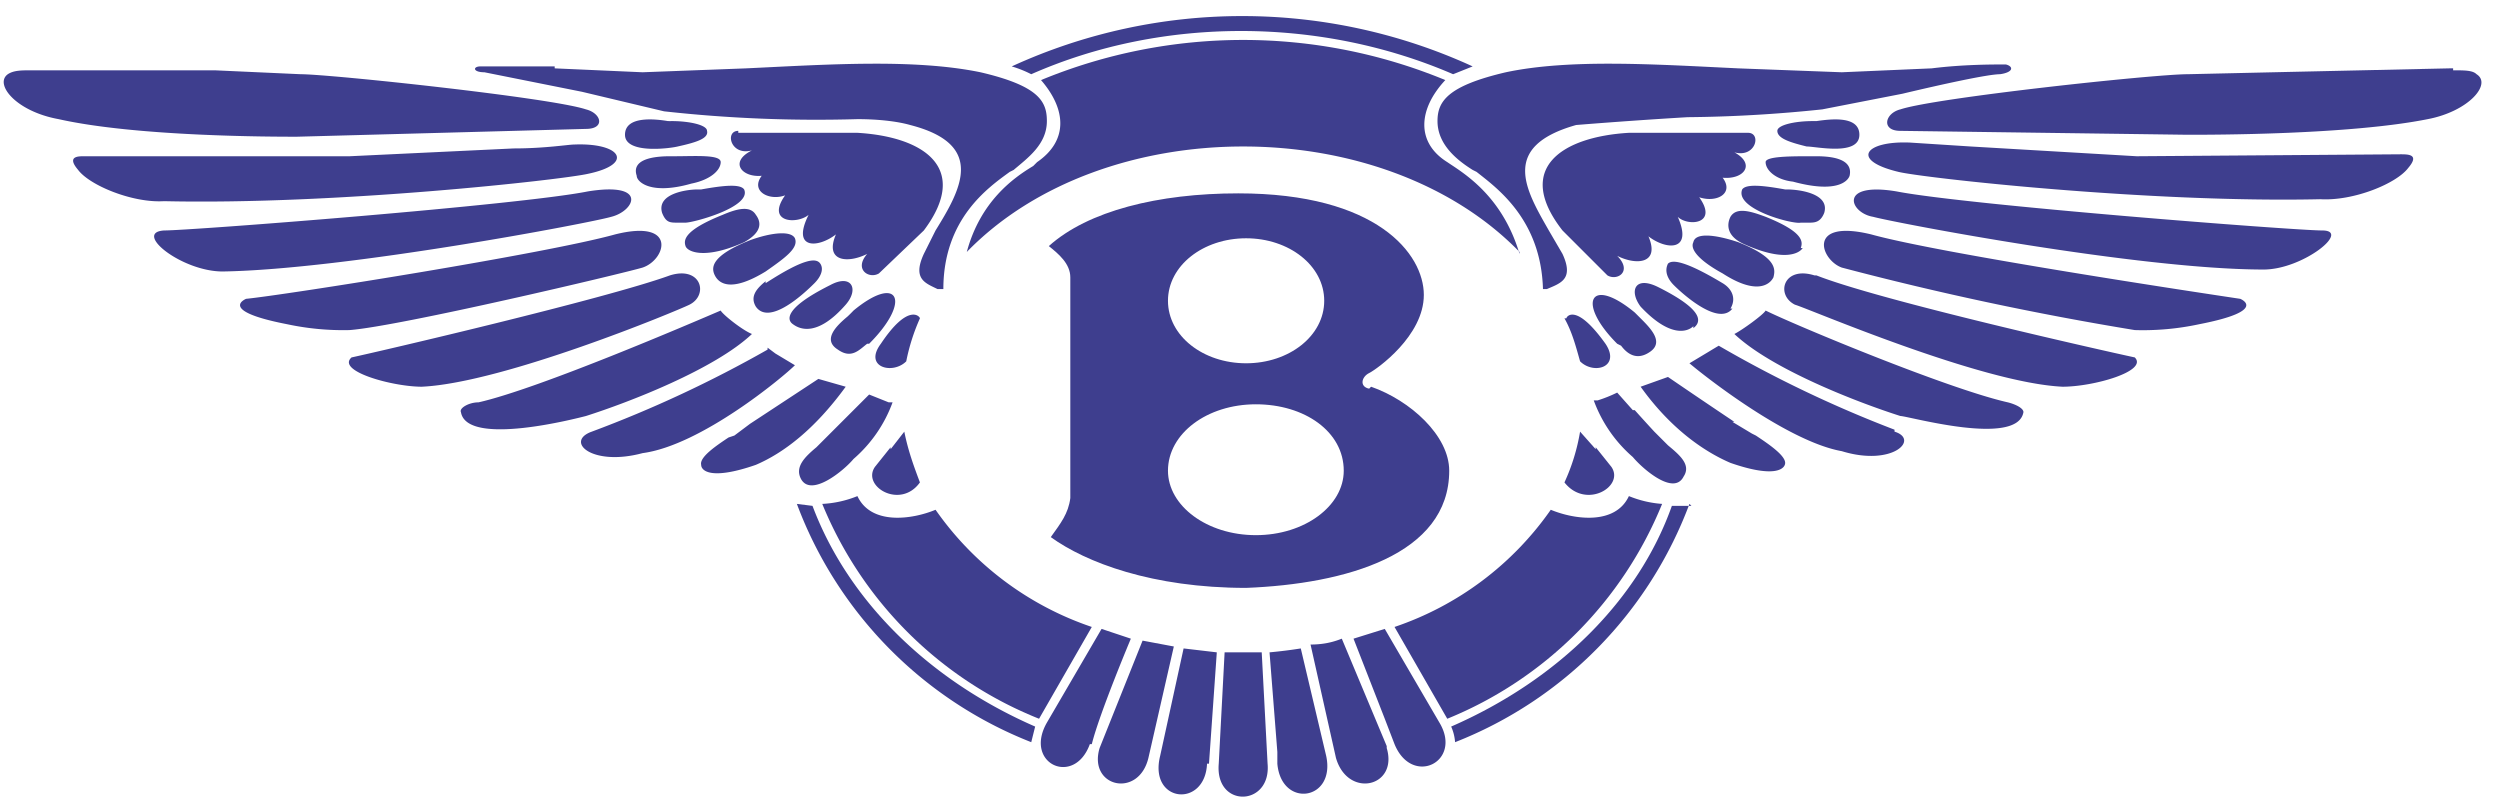
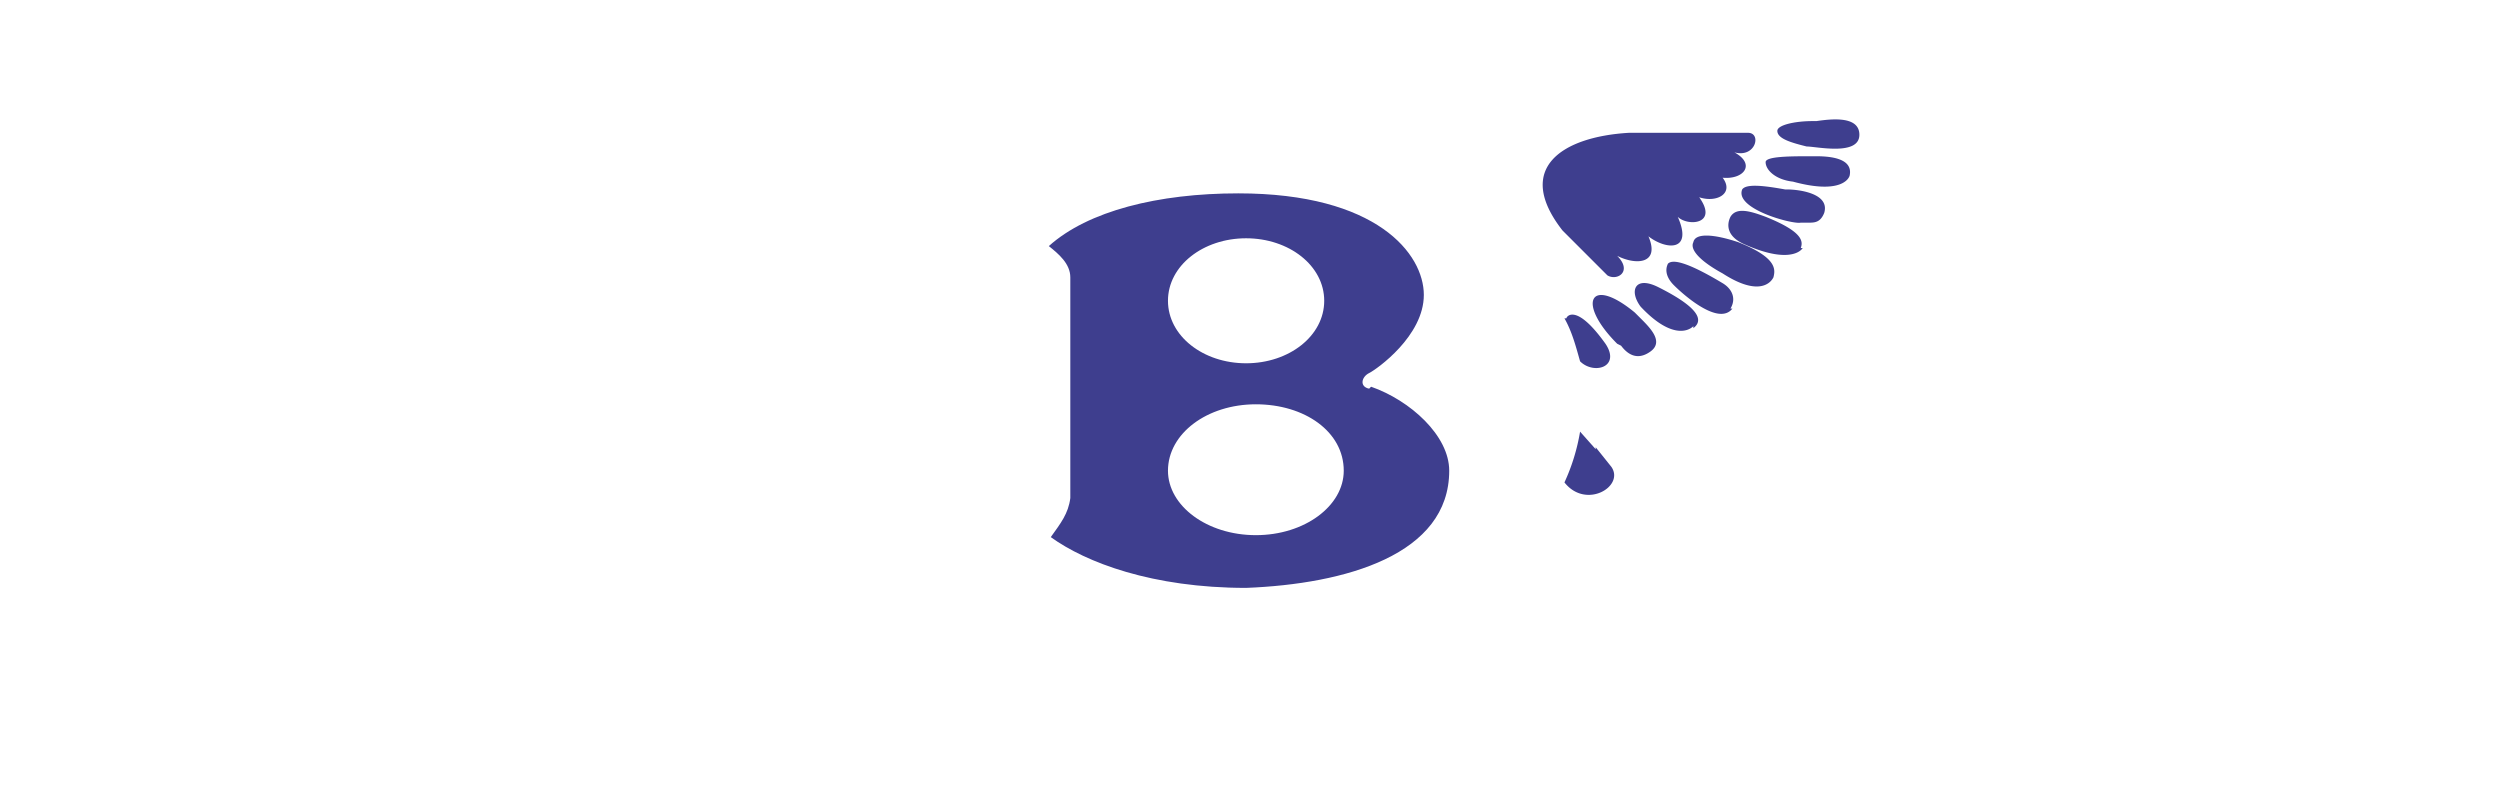
<svg xmlns="http://www.w3.org/2000/svg" width="128" height="41" fill="none">
-   <path fill="#3E3E8E" d="M47.1 16.3a10.2 10.2 0 0 0-.7 2.2c-.7.7-2.2.3-1.3-.9 1.4-2.1 2-1.4 2-1.3ZM45.6 23l.7-.9c.2 1 .5 1.8.8 2.6-1 1.4-3 .2-2.3-.8l.8-1ZM75.4 3.4l-1 .4c-6.7-2.9-14.8-3-21.6 0a5.8 5.8 0 0 0-1-.4 28.3 28.3 0 0 1 23.6 0Zm-47 0h-3.8c-.4 0-.4.3.2.3l5 1 4.2 1a70.9 70.9 0 0 0 9.9.4c1 0 2 .1 2.7.3 3.9 1 2.6 3.3 1.3 5.4l-.6 1.2c-.6 1.3.1 1.5.7 1.8h.3c0-3.6 2.3-5.2 3.4-6l.2-.1c.7-.6 1.7-1.3 1.7-2.5 0-1-.4-1.8-3.4-2.5-3.4-.7-7.8-.4-12-.2l-5.3.2-4.5-.2ZM52.8 38a21 21 0 0 1-12-12.2l.8.1c1.8 4.8 5.9 8.9 11.4 11.3l-.2.8Zm3 .1c-.8 2.2-3.4 1-2.2-1.1l2.8-4.8 1.5.5s-1.6 3.8-2 5.4Zm3 .7c-.5 2.1-3.1 1.5-2.5-.5l2.2-5.5 1.6.3-1.3 5.7Zm3 .3c-.1 2.3-3 2-2.4-.4l1.2-5.5 1.7.2-.4 5.7Zm.6 0 .3-5.7h1.9l.3 5.7c.2 2.2-2.7 2.3-2.5 0Z" />
-   <path fill="#3E3E8E" d="M.4 3.8c.3-.2.7-.2 1.2-.2H11l4.4.2C16.9 3.8 28.2 5 30 5.6c.8.2 1 1 0 1L15.2 7C14 7 7 7 3 6.1.8 5.7-.3 4.3.4 3.8Zm4 4.2h13.5l8.4-.4c1.6 0 2.8-.2 3.1-.2 2.4-.1 3.1 1 .7 1.5-1.3.3-12.9 1.6-21.7 1.4-1.6.1-3.8-.8-4.4-1.6-.6-.7 0-.7.3-.7Zm4 3.8c1.4 0 18.2-1.3 21.7-2 3.1-.5 2.4 1 1.2 1.3-1 .3-13.6 2.7-19.9 2.8-2.1 0-4.6-2-3-2.1Zm4.2 3.5c2-.2 15.3-2.3 18.9-3.3 3.2-.8 2.6 1.3 1.4 1.7-1 .3-12.4 3-15 3.2a13.7 13.7 0 0 1-3.2-.3c-3.6-.7-2.1-1.3-2.1-1.3Zm5.4 3c1.4-.3 13-3 16.3-4.2 1.6-.5 2 1 1 1.5-.6.3-9.5 4-13.7 4.2-1.5 0-4.4-.8-3.6-1.5Zm18.9-2.4c-1.4.6-9.3 4-12.4 4.7-.5 0-1 .3-.9.5.3 1.8 6 .3 6.4.2 2.2-.7 6.6-2.4 8.5-4.2-.5-.2-1.5-1-1.6-1.2Zm2.4 2a62 62 0 0 1-9 4.2c-1.4.5 0 1.8 2.6 1.1 3-.4 7.2-3.9 7.8-4.5l-1-.6-.4-.3Zm-.9 3.8-.8.6-.3.1c-.6.4-1.5 1-1.4 1.4 0 .3.5.8 2.8 0 1.4-.6 3-1.8 4.6-4l-1.4-.4-3.5 2.3Zm5.2-.6-1 1-.8.8c-.6.5-1.1 1-.8 1.6.5 1 2.2-.4 2.7-1a7 7 0 0 0 2-2.9h-.2l-1-.4-.9.9Zm.3 4.3c.7 1.5 2.8 1.2 4 .7a16 16 0 0 0 8 6l-2.7 4.7a20 20 0 0 1-11.1-11 5.5 5.5 0 0 0 1.8-.4ZM37.8 6.8H43.9c3.4.2 5.8 1.8 3.4 5L45 14c-.5.3-1.3-.2-.6-1-1 .5-2.2.4-1.6-1-.9.7-2.3.8-1.4-1-.6.5-2.2.4-1.2-1-.8.3-1.8-.2-1.2-1-1 .1-1.7-.7-.5-1.3-1.1.3-1.4-1-.7-1Zm-3.4-.6a6.7 6.7 0 0 1-.2 0c-.6-.1-2.2-.3-2.2.7s2.3.7 2.7.6c.9-.2 1.6-.4 1.5-.8 0-.3-.9-.5-1.8-.5Zm.1 1.8h-.2c-.7 0-2 .1-1.7 1 0 .3.7 1 2.8.4 1-.2 1.5-.7 1.5-1.1 0-.4-1.3-.3-2.4-.3Zm1.2 1.7c-.5 0-2.1.2-1.8 1.2.2.5.4.5.8.5h.4c.4 0 3.4-.8 3-1.7-.2-.3-1.1-.2-2.2 0a4.8 4.8 0 0 1-.2 0ZM37 11c-2 .8-2 1.3-1.9 1.6.1.3 1 .7 3-.2.9-.5.9-1 .6-1.4-.3-.5-1-.3-1.7 0Zm1.4 1.3c-2 .8-2 1.4-1.8 1.8.2.4.8.9 2.6-.2 1-.7 1.7-1.2 1.5-1.7-.2-.4-1.2-.3-2.3.1Zm.8 2.1c-.5.4-.8.8-.5 1.3.7 1 2.5-.7 3-1.2.3-.3.5-.7.3-1-.2-.3-.8-.3-2.8 1Zm3.3.2c-2.4 1.2-2.2 1.8-1.9 2 .4.3 1.3.6 2.7-1 .7-.8.3-1.6-.8-1Zm.9 1.6c-.6.5-1.3 1.2-.5 1.7.7.5 1.1 0 1.5-.3h.1c2.2-2.2 1.5-3.6-.8-1.7a7.4 7.4 0 0 1-.3.3Z" />
  <path fill="#3E3E8E" fill-rule="evenodd" d="M70.2 19.8c2 .7 4 2.5 4 4.3 0 4.3-5.3 5.8-10.4 6-4.8 0-8.2-1.3-10-2.6.5-.7.9-1.2 1-2V14.2c0-.7-.6-1.2-1.1-1.6 2-1.8 5.6-2.7 9.7-2.7 7.1 0 9.5 3.1 9.5 5.2s-2.4 3.8-2.8 4c-.4.2-.5.7 0 .8Zm-6.4-1.2c2.2 0 4-1.4 4-3.2 0-1.8-1.8-3.2-4-3.2s-4 1.4-4 3.2c0 1.8 1.8 3.2 4 3.2Zm.5 8.8c2.5 0 4.5-1.5 4.5-3.3 0-2-2-3.4-4.5-3.4s-4.5 1.5-4.5 3.4c0 1.8 2 3.3 4.5 3.3Z" clip-rule="evenodd" />
-   <path fill="#3E3E8E" d="M77.8 13c-.8-2.7-2.5-3.9-3.4-4.5a16.4 16.4 0 0 1-.3-.2c-1.6-1-1.5-2.7-.1-4.2a27.1 27.1 0 0 0-20.7 0c1.3 1.5 1.4 3.1-.2 4.2l-.2.2c-1 .6-2.7 1.8-3.4 4.4 7-7.2 21.3-7.2 28.3 0Zm5.6 12.4c-.7 1.5-2.8 1.2-4 .7a16 16 0 0 1-8 6l2.7 4.7a20 20 0 0 0 11-11 5.5 5.5 0 0 1-1.7-.4Z" />
-   <path fill="#3E3E8E" d="M86.5 25.8a21 21 0 0 1-12 12.2 2.4 2.4 0 0 0-.2-.8c5.5-2.4 9.6-6.5 11.3-11.3h1ZM71.4 38.1l-.5-1.3-1.6-4.1 1.6-.5 2.8 4.8c1.2 2-1.4 3.3-2.3 1.1Zm-.4.2c.6 2-2 2.6-2.6.5L67.1 33c.6 0 1.1-.1 1.6-.3l2.3 5.5Zm-3.1.4c.5 2.3-2.3 2.7-2.5.4v-.6l-.4-5.1a24 24 0 0 0 1.6-.2l1.3 5.5Zm57.7-35.1c.6 0 1 0 1.2.2.8.5-.4 1.9-2.5 2.3-4 .8-11 .8-12.3.8l-14.7-.2c-1 0-.8-.9 0-1.1 1.8-.6 13-1.8 14.7-1.8l4.4-.1 9-.2h.2ZM109.4 8l13.5-.1c.4 0 1 0 .4.7-.6.8-2.8 1.7-4.5 1.6-8.8.2-20.4-1.1-21.6-1.4-2.5-.6-1.7-1.6.6-1.5l3.1.2 8.5.5ZM97.1 9.8c3.6.7 20.4 2 21.8 2 1.5 0-1 2-3 2-6.4 0-18.9-2.4-20-2.7-1.2-.2-1.8-1.8 1.2-1.3ZM95.8 12c3.6 1 16.9 3 18.9 3.3 0 0 1.5.6-2.1 1.3a13.7 13.7 0 0 1-3.3.3 161 161 0 0 1-15-3.2c-1.1-.4-1.8-2.5 1.5-1.7ZM93 14.1c3.3 1.3 14.9 3.9 16.3 4.2.7.7-2.1 1.5-3.7 1.5-4.2-.2-13-4-13.7-4.2-1-.5-.6-2 1-1.5Zm9.8 6.5c-3.1-.7-11-4-12.4-4.7-.1.2-1.2 1-1.6 1.2 1.9 1.8 6.3 3.5 8.5 4.2.4 0 6 1.6 6.3-.2 0-.2-.4-.4-.8-.5ZM97 22a62 62 0 0 1-9-4.3 40.5 40.5 0 0 0-.5.3l-1 .6c.7.6 5 4 7.8 4.5 2.6.8 4-.6 2.7-1Zm-8.2-.4a411.2 411.2 0 0 1-3.4-2.3l-1.4.5c1.5 2.1 3.2 3.3 4.6 3.9 2.3.8 2.8.3 2.8 0 0-.4-.9-1-1.5-1.4l-.2-.1-1-.6Zm-5.2-.6-.8-.9a7 7 0 0 1-1 .4h-.2a7 7 0 0 0 2 2.9c.5.6 2.1 2 2.6 1 .4-.6-.2-1.1-.8-1.6l-.7-.7a95.5 95.5 0 0 1-1-1.1Z" />
-   <path fill="#3E3E8E" d="M102.7 3.3c-.7 0-2.2 0-3.8.2l-4.6.2-5.3-.2c-4.2-.2-8.6-.5-11.9.2-3 .7-3.5 1.5-3.5 2.5 0 1.2 1 2 1.8 2.5l.2.1c1 .8 3.3 2.4 3.4 6h.2c.7-.3 1.4-.5.8-1.8l-.7-1.2c-1.2-2.1-2.5-4.3 1.4-5.4a282.4 282.4 0 0 1 5.7-.4 71 71 0 0 0 6.9-.4l4.1-.8c2.1-.5 4.4-1 5-1 .7-.1.7-.4.3-.5Z" />
  <path fill="#3E3E8E" d="M88.6 6.8h.9c.7 0 .4 1.3-.7 1 1.1.6.5 1.4-.6 1.3.6.8-.3 1.3-1.2 1 1 1.4-.6 1.5-1.1 1 .8 1.8-.6 1.7-1.5 1 .6 1.4-.6 1.5-1.6 1 .8.8 0 1.3-.5 1L80 11.8c-2.5-3.2 0-4.8 3.4-5h5.2Zm4.4-.6h-.2c-.9 0-1.8.2-1.8.5 0 .4.7.6 1.5.8.5 0 2.7.5 2.7-.6 0-1-1.5-.8-2.2-.7ZM93 8h-.3c-1 0-2.3 0-2.3.3 0 .4.5.9 1.4 1 2.2.6 2.8 0 2.9-.3.2-.9-1-1-1.7-1Zm-1.5 1.7h-.1c-1.1-.2-2-.3-2.2 0-.4 1 2.6 1.8 3 1.7h.4c.3 0 .6 0 .8-.5.3-1-1.3-1.2-1.9-1.2Zm.7 3c.1-.3.2-.8-1.8-1.6-.8-.3-1.5-.5-1.8 0-.2.4-.2 1 .7 1.4 2 .9 2.8.5 3 .2Zm-1.4 1.5c.1-.4.2-1-1.8-1.8-1.2-.4-2.2-.5-2.3 0-.2.4.4 1 1.5 1.6 1.7 1.1 2.4.6 2.6.2Zm-2.2 1.6c.3-.5.1-1-.4-1.3-2-1.2-2.6-1.2-2.8-1-.2.4 0 .8.3 1.1.5.5 2.3 2.1 3 1.2Zm-1.9 1c.4-.3.6-.9-1.8-2.1-1.2-.6-1.5.2-.9 1 1.5 1.6 2.4 1.3 2.7 1Zm-2.7-.5-.3-.3c-2.3-1.9-3-.5-.9 1.6l.2.1c.3.4.8.8 1.5.3s0-1.2-.5-1.7Zm-3.9 0c.4.7.6 1.5.8 2.2.7.7 2.1.3 1.3-.9-1.5-2.1-2-1.4-2-1.3Zm1.6 6.7-.8-.9a10.2 10.2 0 0 1-.8 2.6c1.1 1.4 3.1.2 2.4-.8l-.8-1Z" />
</svg>